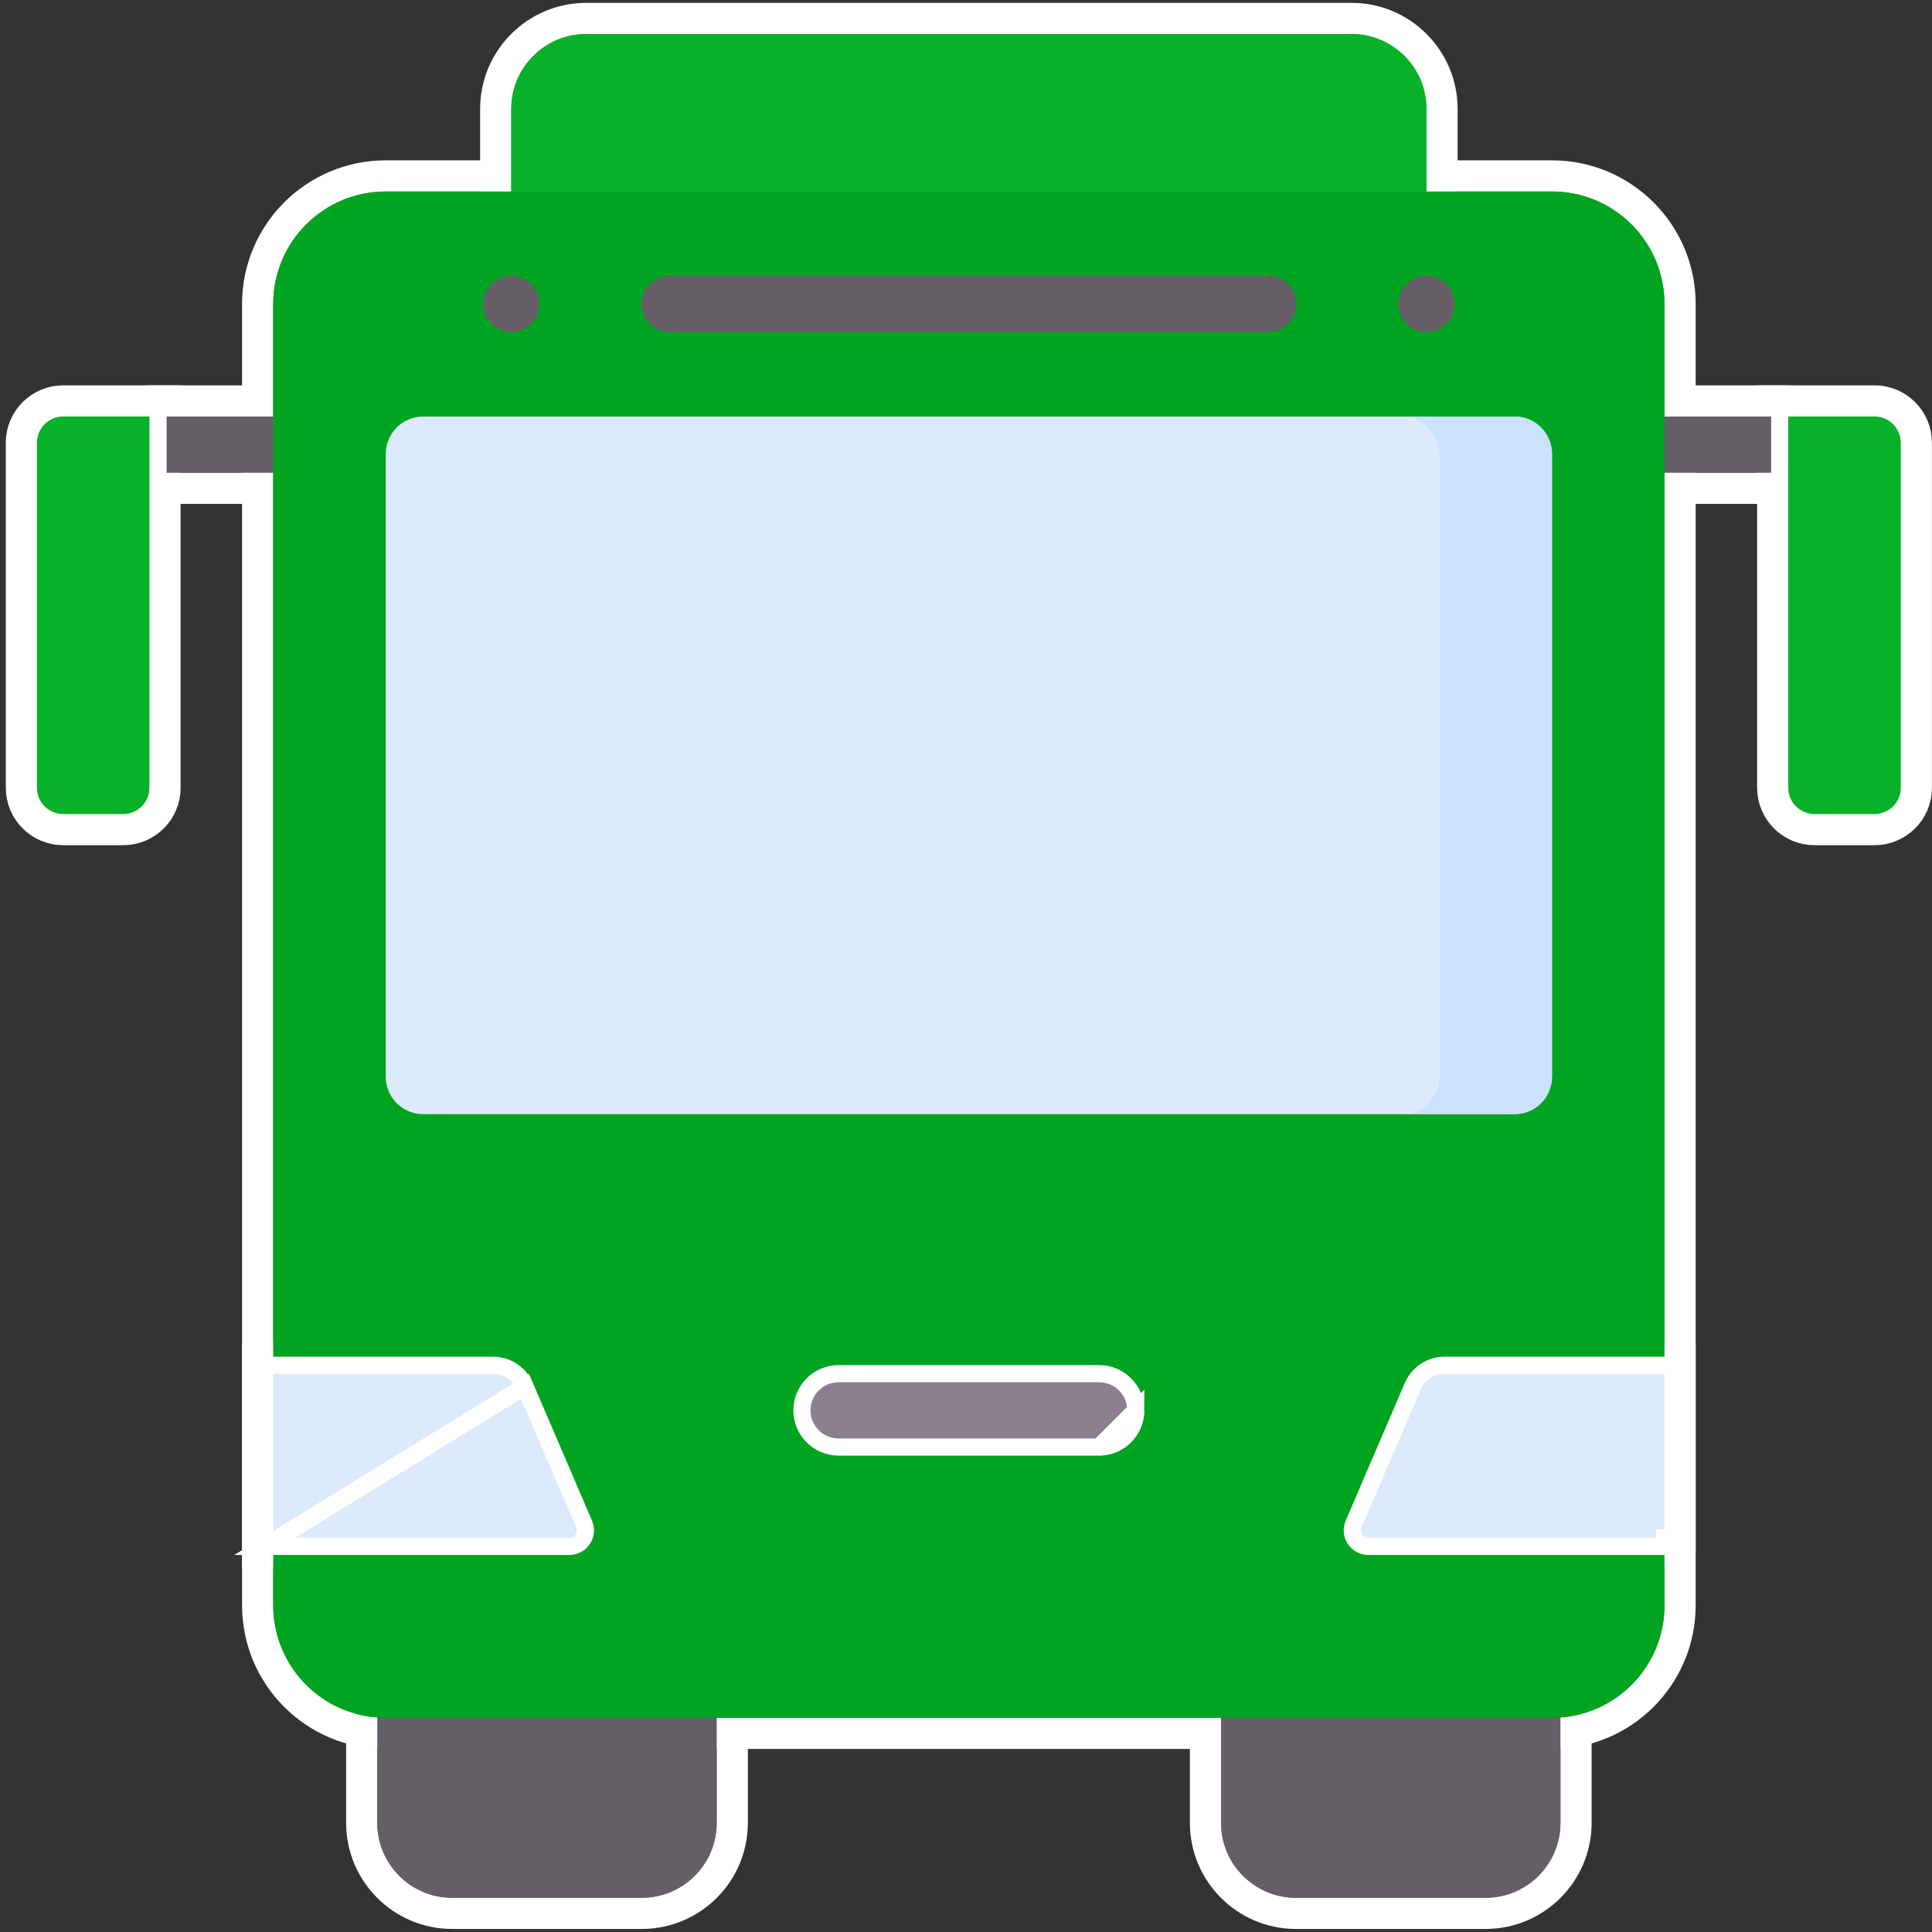
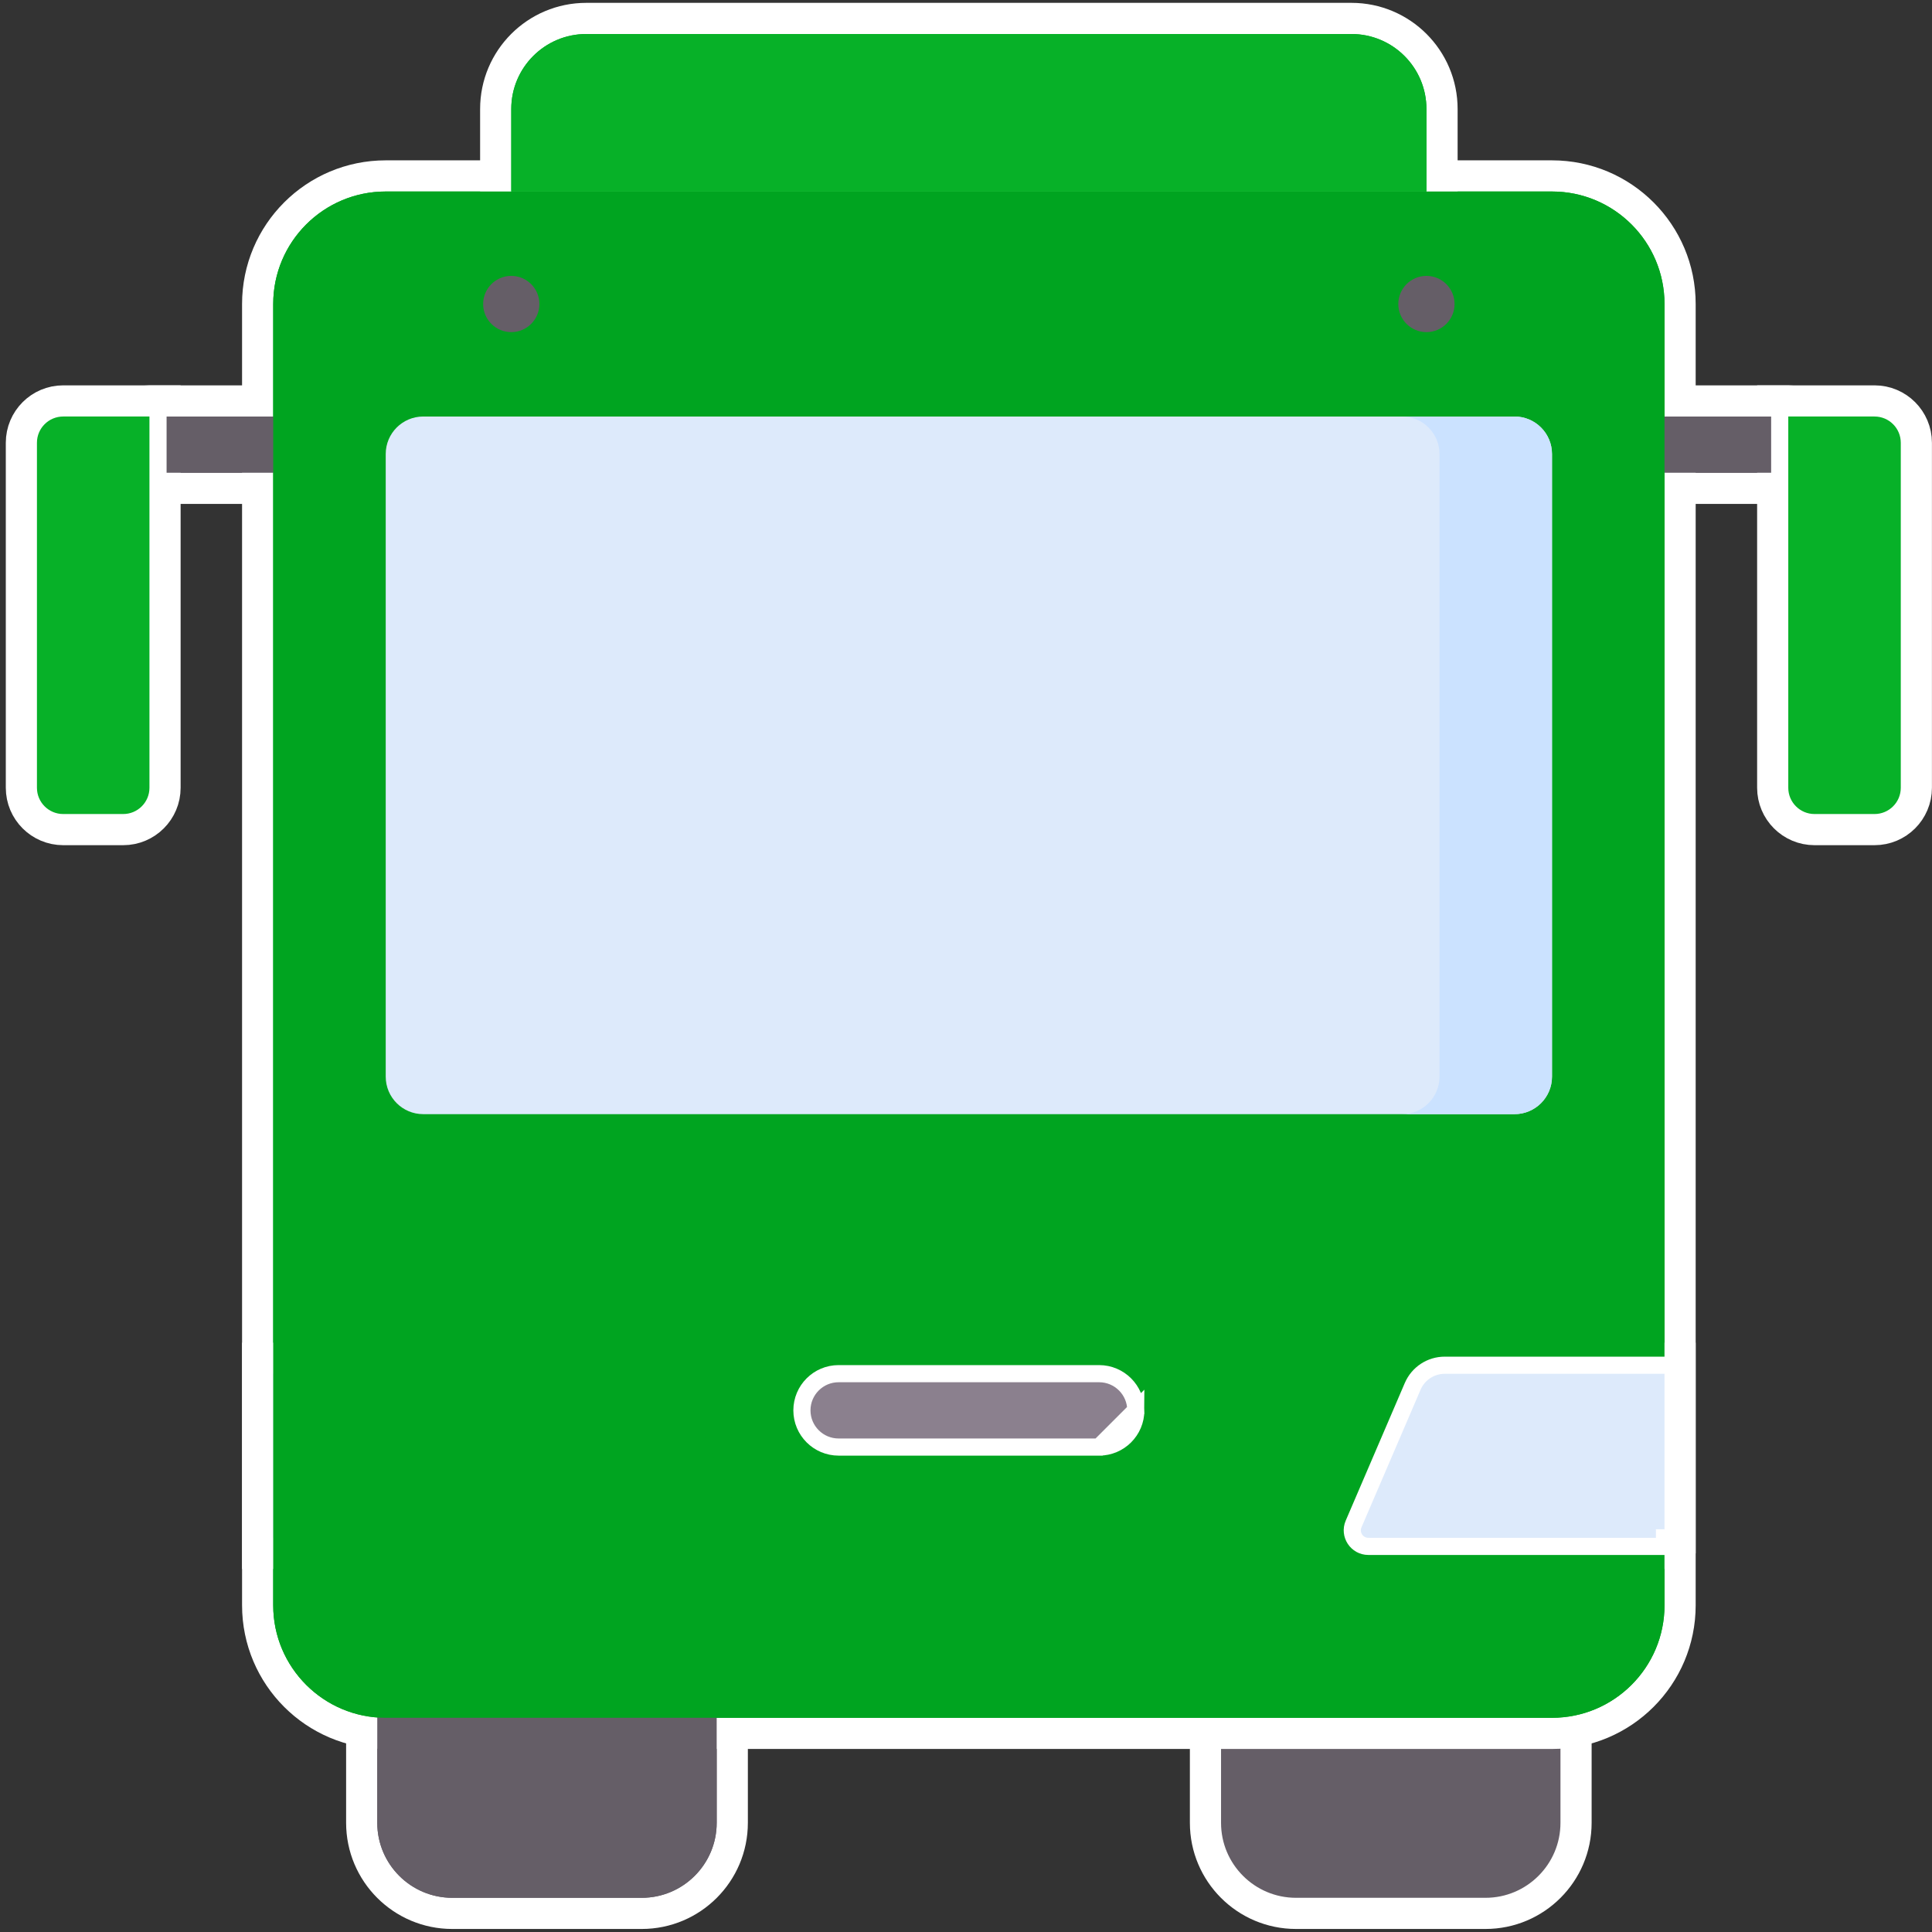
<svg xmlns="http://www.w3.org/2000/svg" width="219" height="219" viewBox="0 0 219 219" fill="none">
  <rect x="0" y="0" width="219" height="219" fill="#333333" stroke="none" />
  <path d="M30.972 55.356H16.944C14.208 55.356 11.99 53.138 11.99 50.402C11.99 47.666 14.208 45.448 16.944 45.448H30.971C33.707 45.448 35.925 47.666 35.925 50.401L30.972 55.356ZM30.972 55.356C33.708 55.356 35.926 53.138 35.925 50.402L30.972 55.356Z" fill="#655E67" stroke="white" stroke-width="3.532" />
  <path d="M18.708 47.213V45.447H16.942H7.165C4.546 45.447 2.424 47.571 2.424 50.189V89.297C2.424 91.916 4.546 94.039 7.165 94.039H13.966C16.585 94.039 18.708 91.916 18.708 89.298V47.213Z" fill="#07B128" stroke="white" stroke-width="3.532" />
  <path d="M188.68 55.356H202.708C205.444 55.356 207.662 53.138 207.662 50.402C207.662 47.666 205.444 45.448 202.708 45.448H188.68C185.944 45.448 183.726 47.666 183.726 50.402C183.726 53.138 185.944 55.356 188.68 55.356Z" fill="#655E67" stroke="white" stroke-width="3.532" />
  <path d="M202.709 45.447H200.943V47.213V89.298C200.943 91.916 203.066 94.039 205.685 94.039H212.486C215.105 94.039 217.227 91.916 217.227 89.297V50.189C217.227 47.571 215.105 45.447 212.486 45.447H202.709Z" fill="#07B128" stroke="white" stroke-width="3.532" />
  <path d="M138.41 187.084H136.644V188.85V206.622C136.644 212.292 141.241 216.89 146.912 216.89H168.384C174.054 216.89 178.651 212.292 178.651 206.622V188.85V187.084H176.886H138.41Z" fill="#655E67" stroke="white" stroke-width="3.532" />
  <path d="M42.766 187.084H41V188.85V206.622C41 212.292 45.597 216.89 51.268 216.89H72.739C78.41 216.89 83.007 212.292 83.007 206.622V188.85V187.084H81.241H42.766Z" fill="#655E67" stroke="white" stroke-width="3.532" />
  <path d="M43.723 196.485H175.927C183.945 196.485 190.445 189.985 190.445 181.967V34.461C190.445 26.442 183.945 19.942 175.926 19.942H43.723C35.705 19.942 29.205 26.442 29.205 34.461V181.967C29.205 189.985 35.705 196.485 43.723 196.485Z" fill="#00A420" stroke="white" stroke-width="3.532" />
  <path d="M161.695 23.474H163.461V21.708V12.356C163.461 6.686 158.864 2.089 153.193 2.089H66.457C60.786 2.089 56.189 6.686 56.189 12.356V21.708V23.474H57.955H161.695Z" fill="#07B128" stroke="white" stroke-width="3.532" />
  <path d="M47.974 128.06H171.675C174.998 128.06 177.692 125.367 177.692 122.043V51.465C177.692 48.142 174.998 45.448 171.675 45.448H47.974C44.65 45.448 41.957 48.142 41.957 51.465V122.043C41.957 125.367 44.65 128.06 47.974 128.06Z" fill="#DDEAFB" stroke="white" stroke-width="3.532" />
  <path d="M171.676 45.448H158.924V47.214V48.98C160.296 48.98 161.409 50.092 161.409 51.465V122.043C161.409 123.416 160.296 124.528 158.924 124.528V126.294V128.06H171.676C175 128.06 177.693 125.367 177.693 122.043V51.465C177.693 48.142 174.999 45.448 171.676 45.448Z" fill="#CBE2FF" stroke="white" stroke-width="3.532" />
  <path d="M161.694 39.415C164.43 39.415 166.648 37.197 166.648 34.461C166.648 31.725 164.43 29.507 161.694 29.507C158.958 29.507 156.74 31.725 156.74 34.461C156.74 37.197 158.958 39.415 161.694 39.415Z" fill="#655E67" stroke="white" stroke-width="3.532" />
  <path d="M57.954 39.415C60.69 39.415 62.908 37.197 62.908 34.461C62.908 31.725 60.69 29.507 57.954 29.507C55.218 29.507 53 31.725 53 34.461C53 37.197 55.218 39.415 57.954 39.415Z" fill="#655E67" stroke="white" stroke-width="3.532" />
  <path d="M75.895 39.415H143.753C146.489 39.415 148.707 37.197 148.707 34.461C148.707 31.725 146.489 29.507 143.753 29.507H75.895C73.159 29.507 70.941 31.725 70.941 34.461C70.941 37.197 73.159 39.415 75.895 39.415Z" fill="#655E67" stroke="white" stroke-width="3.532" />
  <path d="M82.703 173.51L82.703 173.51C83.394 175.074 84.943 176.083 86.652 176.083H132.999C134.71 176.083 136.258 175.074 136.949 173.511L136.949 173.51L147.45 149.717L147.45 149.717C148.709 146.864 146.62 143.658 143.501 143.658H76.151C73.032 143.658 70.943 146.864 72.202 149.717L72.202 149.717L82.703 173.51Z" fill="#00A420" stroke="white" stroke-width="3.532" />
  <path d="M188.678 174.318H190.444V155.726V153.96H188.678H163.763C161.867 153.96 160.153 155.09 159.406 156.831C159.406 156.831 159.406 156.831 159.406 156.831L152.707 172.436L188.678 174.318ZM188.678 174.318V176.084H188.678H186.912H155.111C153.232 176.084 151.966 174.163 152.707 172.436L188.678 174.318Z" fill="#DDEAFB" stroke="white" stroke-width="3.532" />
  <path d="M29.205 174.318V176.084H30.971H64.538C66.417 176.084 67.683 174.162 66.942 172.436L60.243 156.831C60.243 156.831 60.243 156.831 60.243 156.831C59.496 155.09 57.782 153.96 55.886 153.96H30.971H29.205V155.726V174.318Z" fill="#DDEAFB" stroke="white" stroke-width="3.532" />
  <path d="M124.59 164.825H95.063C92.327 164.825 90.109 162.607 90.109 159.871C90.109 157.135 92.327 154.917 95.063 154.917H124.59C127.326 154.917 129.544 157.134 129.544 159.87L124.59 164.825ZM124.59 164.825C127.326 164.825 129.545 162.607 129.544 159.871L124.59 164.825Z" fill="#8B808E" stroke="white" stroke-width="3.532" />
  <path d="M30.968 53.59H16.94C15.179 53.59 13.752 52.163 13.752 50.402C13.752 48.641 15.179 47.214 16.94 47.214H30.968C32.728 47.214 34.156 48.641 34.156 50.402C34.156 52.163 32.729 53.59 30.968 53.59Z" fill="#655E67" />
  <path d="M17.912 47.213V46.242H16.94H7.163C4.983 46.242 3.216 48.009 3.216 50.189V89.297C3.216 91.477 4.983 93.245 7.163 93.245H13.964C16.145 93.245 17.912 91.477 17.912 89.298V47.213Z" fill="#07B128" stroke="white" stroke-width="1.943" />
  <path d="M202.71 53.59H188.682C186.921 53.59 185.494 52.163 185.494 50.402C185.494 48.641 186.921 47.214 188.682 47.214H202.71C204.47 47.214 205.898 48.641 205.898 50.402C205.898 52.163 204.47 53.59 202.71 53.59Z" fill="#655E67" />
  <path d="M202.709 46.242H201.737V47.213V89.298C201.737 91.477 203.504 93.245 205.685 93.245H212.486C214.666 93.245 216.433 91.477 216.433 89.297V50.189C216.433 48.009 214.666 46.242 212.486 46.242H202.709Z" fill="#07B128" stroke="white" stroke-width="1.943" />
-   <path d="M168.382 215.124H146.91C142.215 215.124 138.408 211.318 138.408 206.622V188.85H176.884V206.622C176.884 211.318 173.077 215.124 168.382 215.124Z" fill="#655E67" />
  <path d="M72.737 215.124H51.266C46.57 215.124 42.764 211.318 42.764 206.622V188.85H81.239V206.622C81.239 211.318 77.433 215.124 72.737 215.124Z" fill="#655E67" />
  <path d="M175.925 194.719H43.721C36.678 194.719 30.969 189.01 30.969 181.967V34.461C30.969 27.417 36.678 21.708 43.721 21.708H175.924C182.968 21.708 188.677 27.418 188.677 34.461V181.967C188.677 189.01 182.968 194.719 175.925 194.719Z" fill="#00A420" />
  <path d="M161.693 21.708H57.953V12.356C57.953 7.661 61.759 3.854 66.455 3.854H153.191C157.887 3.854 161.693 7.661 161.693 12.356V21.708Z" fill="#07B128" />
  <path d="M171.675 126.294H47.974C45.626 126.294 43.723 124.391 43.723 122.043V51.465C43.723 49.117 45.626 47.214 47.974 47.214H171.675C174.023 47.214 175.926 49.117 175.926 51.465V122.043C175.926 124.391 174.023 126.294 171.675 126.294Z" fill="#DDEAFB" />
  <path d="M171.674 47.214H158.922C161.27 47.214 163.173 49.117 163.173 51.465V122.043C163.173 124.391 161.27 126.294 158.922 126.294H171.674C174.022 126.294 175.925 124.391 175.925 122.043V51.465C175.925 49.117 174.022 47.214 171.674 47.214Z" fill="#CBE2FF" />
  <path d="M161.692 37.649C163.453 37.649 164.88 36.222 164.88 34.461C164.88 32.7 163.453 31.273 161.692 31.273C159.931 31.273 158.504 32.7 158.504 34.461C158.504 36.222 159.931 37.649 161.692 37.649Z" fill="#655E67" />
  <path d="M57.954 37.649C59.714 37.649 61.142 36.222 61.142 34.461C61.142 32.7 59.714 31.273 57.954 31.273C56.193 31.273 54.766 32.7 54.766 34.461C54.766 36.222 56.193 37.649 57.954 37.649Z" fill="#655E67" />
-   <path d="M143.751 37.649H75.893C74.132 37.649 72.705 36.221 72.705 34.461C72.705 32.7 74.132 31.273 75.893 31.273H143.751C145.512 31.273 146.939 32.7 146.939 34.461C146.939 36.221 145.512 37.649 143.751 37.649Z" fill="#655E67" />
  <path d="M132.998 174.318H86.65C85.64 174.318 84.725 173.721 84.317 172.797L73.816 149.004C73.072 147.318 74.306 145.424 76.149 145.424H143.499C145.342 145.424 146.577 147.318 145.833 149.004L135.331 172.797C134.923 173.721 134.008 174.318 132.998 174.318Z" fill="#00A420" />
  <path d="M188.678 174.318H189.65V155.726V154.754H188.678H163.763C162.184 154.754 160.758 155.695 160.135 157.145L153.437 172.749C153.437 172.749 153.437 172.749 153.437 172.749C152.92 173.952 153.802 175.29 155.111 175.29H187.706H188.678H188.678V174.318Z" fill="#DDEAFB" stroke="white" stroke-width="1.943" />
-   <path d="M29.997 175.29V174.318V155.726V154.754H30.969H55.885C57.463 154.754 58.889 155.695 59.512 157.145L29.997 175.29ZM29.997 175.29H30.969H64.536C65.845 175.29 66.727 173.952 66.21 172.749C66.21 172.749 66.21 172.749 66.21 172.749L59.512 157.145L29.997 175.29Z" fill="#DDEAFB" stroke="white" stroke-width="1.943" />
  <path d="M124.588 164.03H95.061C92.764 164.03 90.901 162.168 90.901 159.871C90.901 157.573 92.764 155.711 95.061 155.711H124.588C126.886 155.711 128.748 157.573 128.748 159.87L124.588 164.03ZM124.588 164.03C126.886 164.03 128.749 162.168 128.748 159.871L124.588 164.03Z" fill="#8B808E" stroke="white" stroke-width="1.943" />
</svg>